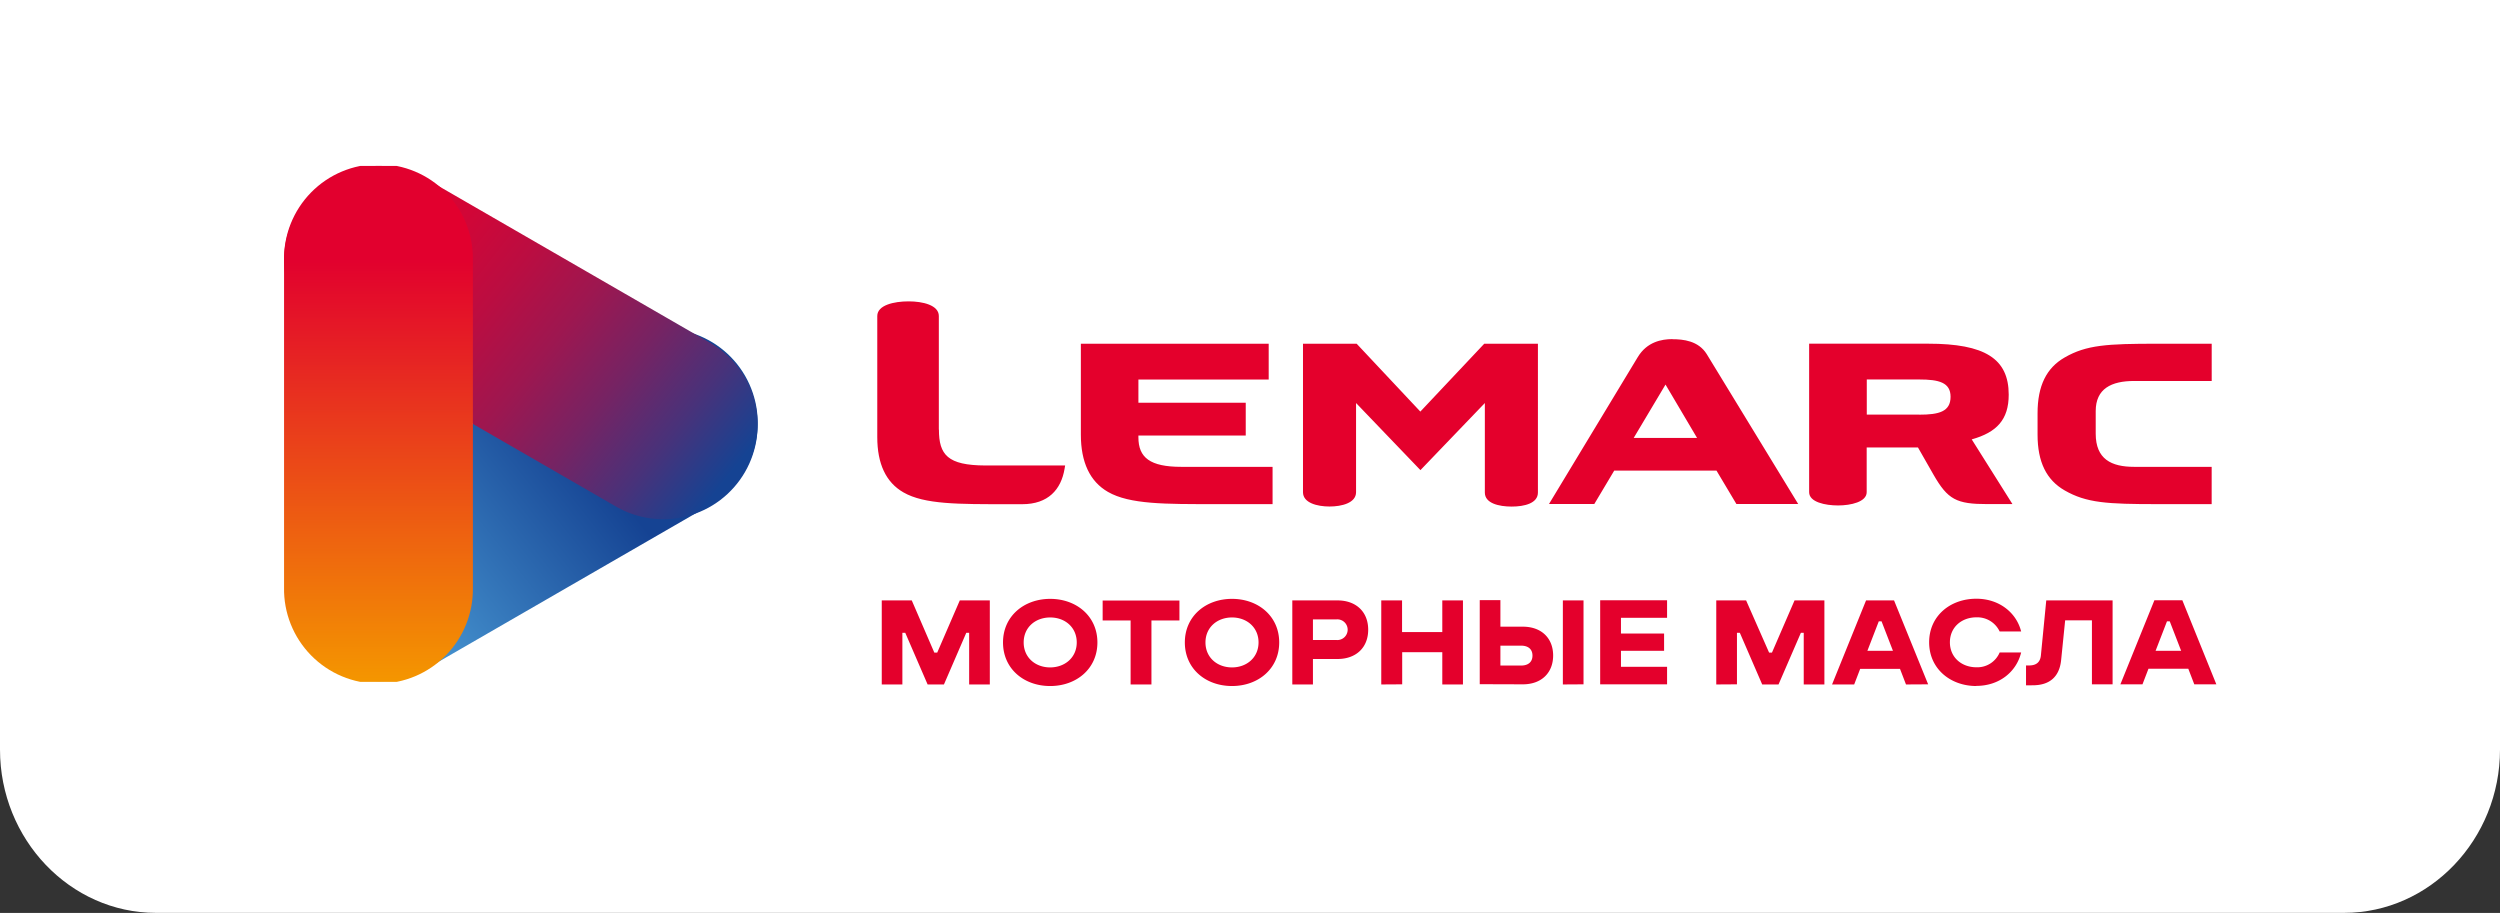
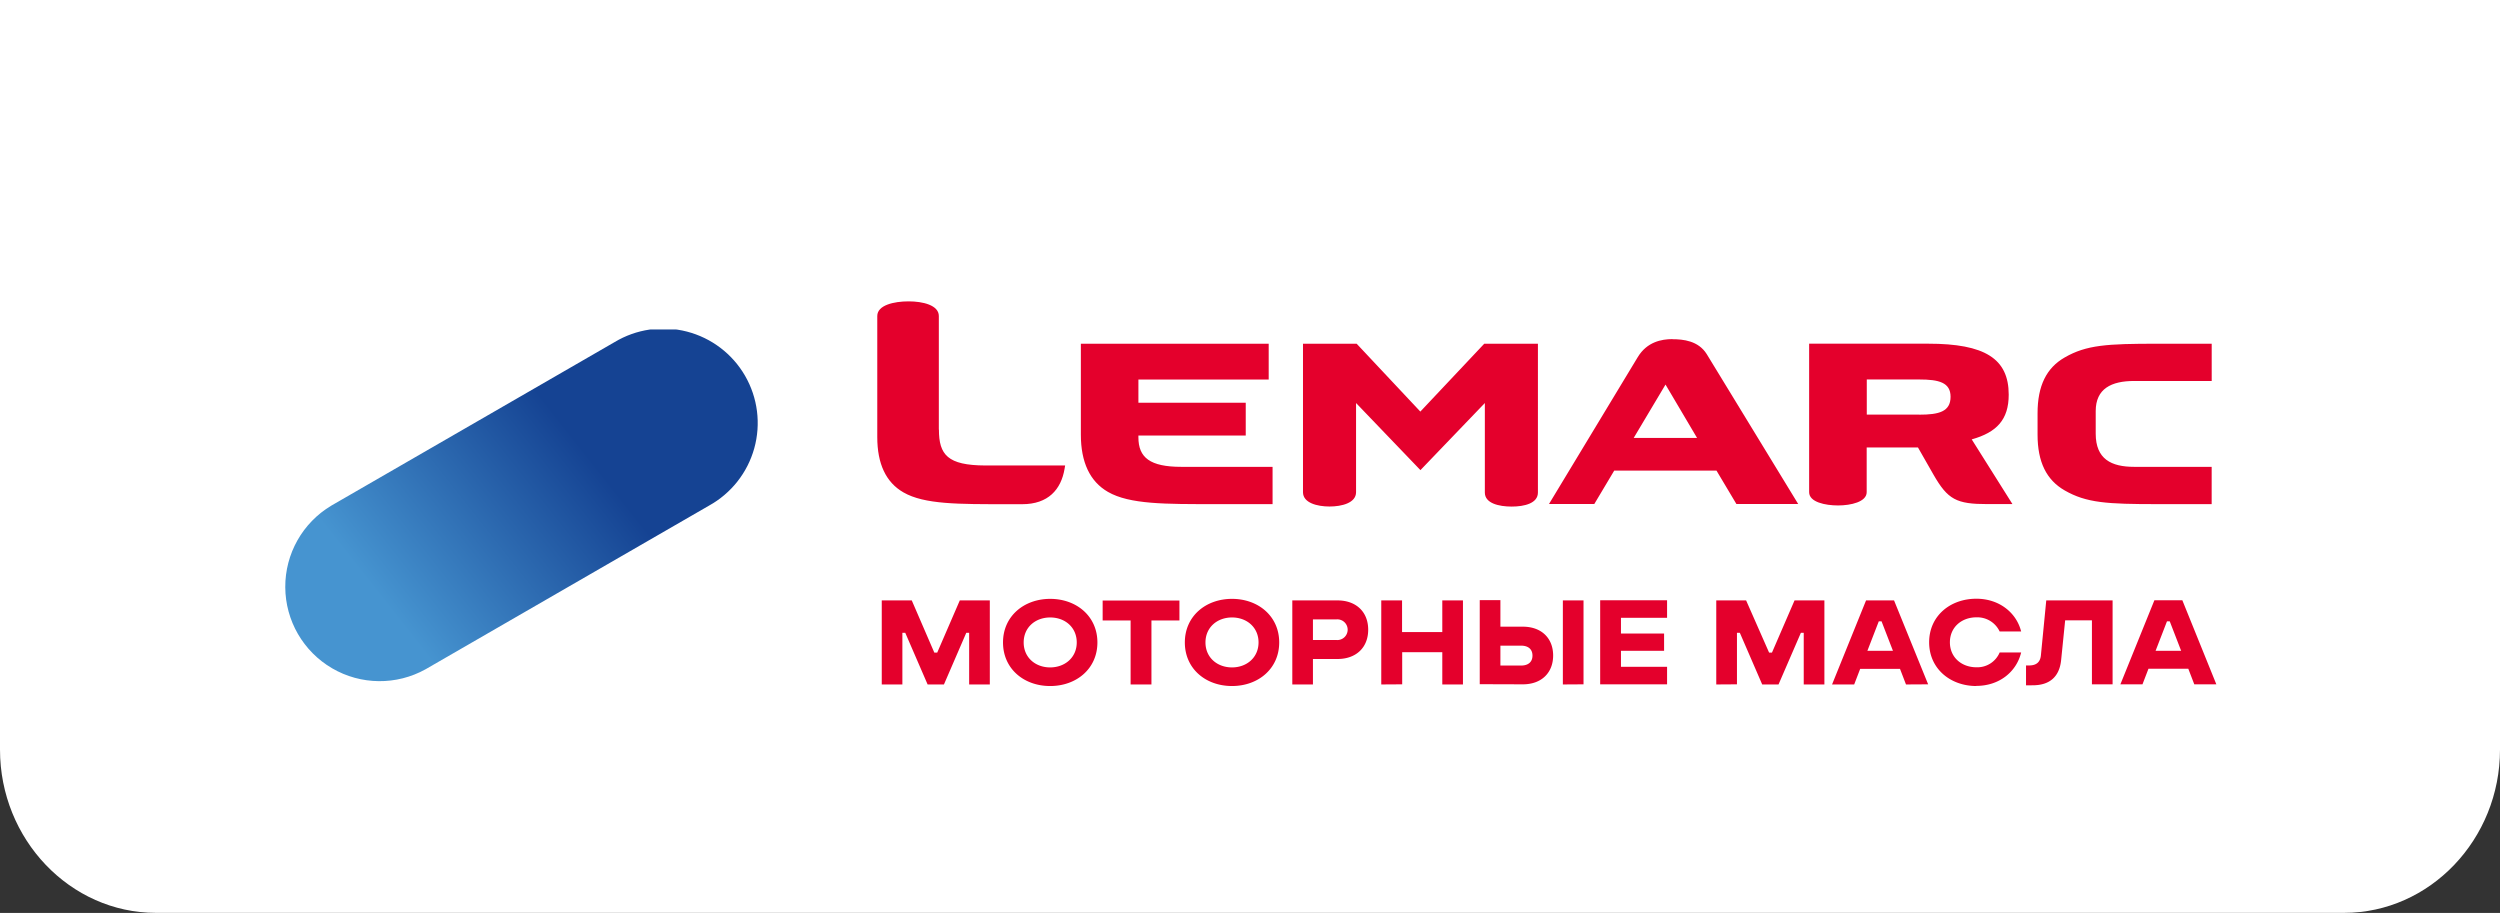
<svg xmlns="http://www.w3.org/2000/svg" viewBox="0 0 753.73 275.24">
  <rect x="0" y="0" width="753.73" height="275.24" fill="#333333" stroke="none" />
  <defs>
    <style>.a{fill:none;clip-rule:evenodd;}.b{fill:#fff;fill-rule:evenodd;}.c{clip-path:url(#a);}.d{fill:url(#b);}.e{clip-path:url(#c);}.f{fill:url(#d);}.g{clip-path:url(#e);}.h{fill:url(#f);}.i{fill:#e4002c;}</style>
    <clipPath id="a" transform="translate(-48.56 -149.37)">
      <path class="a" d="M233.84,252.52l-85.4,49.3a28.47,28.47,0,0,0,28.46,49.31l85.41-49.31a28.47,28.47,0,1,0-28.47-49.3Z" />
    </clipPath>
    <linearGradient id="b" x1="99.36" y1="199.72" x2="218.13" y2="106.18" gradientUnits="userSpaceOnUse">
      <stop offset="0" stop-color="#4694d0" />
      <stop offset="0.16" stop-color="#4694d0" />
      <stop offset="0.66" stop-color="#154393" />
      <stop offset="1" stop-color="#154393" />
    </linearGradient>
    <clipPath id="c" transform="translate(-48.56 -149.37)">
-       <path class="a" d="M138,213.64a28.46,28.46,0,0,0,10.42,38.88l85.4,49.31a28.47,28.47,0,1,0,28.47-49.3L176.9,203.22A28.44,28.44,0,0,0,138,213.64Z" />
-     </clipPath>
+       </clipPath>
    <linearGradient id="d" x1="95.5" y1="56.89" x2="214.27" y2="150.42" gradientUnits="userSpaceOnUse">
      <stop offset="0" stop-color="#e2002e" />
      <stop offset="0.13" stop-color="#de0130" />
      <stop offset="0.27" stop-color="#d10637" />
      <stop offset="0.41" stop-color="#bb0d41" />
      <stop offset="0.56" stop-color="#9d1750" />
      <stop offset="0.71" stop-color="#762363" />
      <stop offset="0.86" stop-color="#48327a" />
      <stop offset="1" stop-color="#154393" />
    </linearGradient>
    <clipPath id="e" transform="translate(-48.56 -149.37)">
-       <path class="a" d="M134.2,227.87v98.61a28.47,28.47,0,1,0,56.93,0V227.87a28.47,28.47,0,1,0-56.93,0" />
-     </clipPath>
+       </clipPath>
    <linearGradient id="f" x1="114.11" y1="205.58" x2="114.11" y2="50.03" gradientUnits="userSpaceOnUse">
      <stop offset="0" stop-color="#f49600" />
      <stop offset="0.82" stop-color="#e2002e" />
      <stop offset="1" stop-color="#e2002e" />
    </linearGradient>
  </defs>
  <path class="b" d="M802.29,149.37v226c0,27.07-21.15,49.22-47,49.22H95.56c-25.85,0-47-22.15-47-49.22v-226Z" transform="translate(-48.56 -149.37)" />
  <g class="c">
    <rect class="d" x="81.6" y="99.33" width="150.43" height="110.29" />
  </g>
  <g class="e">
-     <rect class="f" x="81.6" y="50.03" width="150.43" height="110.29" />
-   </g>
+     </g>
  <g class="g">
    <rect class="h" x="85.64" y="50.03" width="56.93" height="155.55" />
  </g>
  <path class="i" d="M391.78,281.22v-.54h32.36v-9.89H391.78v-7h39.28V253H374.43v27.42c0,8.27,2.7,14.11,8.18,17.26,6.56,3.77,17.26,3.68,32.45,3.68h17.17V290.12H404.72c-9.44,0-12.94-2.79-12.94-8.9m262.39-12.86c0-10.87-7.2-15.37-24.27-15.37H594v44.77c0,3,4.85,4,8.72,4s8.63-1.08,8.63-4V284.27h15.46l4.67,8.18c4.32,7.55,6.93,8.9,16.27,8.9h7.55l-12.28-19.51C650.56,279.72,654.17,275.9,654.17,268.36Zm-27,6H611.38V263.78H627.2c5.93,0,9.44.9,9.44,5.21C636.64,273.49,633.13,274.39,627.2,274.39Zm-295.56,4.52V244.65c0-3.29-4.86-4.42-9.11-4.42-4.42,0-9.45,1.13-9.45,4.42v36.52c0,8,2.6,13.62,7.89,16.65,6.33,3.65,16.66,3.56,31.32,3.56h4.51c7.8,0,11.71-4.42,12.75-10.67l.17-1H345.61C334.24,289.67,331.64,286.46,331.64,278.91Zm145.17-5.42L457.58,253H441.4v44.77c0,3.23,4.31,4.31,8,4.31s8-1.08,8-4.31V270.88l19.41,20.23,19.42-20.23v27c0,3.23,4.22,4.22,8.09,4.22s7.91-1,7.91-4.22V253H496.05Zm76-21.85c-3.24,0-7.64.81-10.43,5.4l-26.78,44.31h13.66l6-10.06h30.84l6,10.06H590.7l-27.59-45.21C560.59,252.09,556,251.64,552.77,251.64ZM541.11,281.4l9.59-16.09,9.51,16.09ZM692,264.23h23.37V253H699c-15.19,0-21.39.36-27.95,4.14-5.49,3.14-8.18,8.54-8.18,16.81v6.47c0,8.27,2.69,13.66,8.18,16.81,6.56,3.77,12.76,4.13,27.95,4.13h16.36V290.12H692c-6.92,0-11.6-2.34-11.6-10v-6.83C680.41,266.57,685.09,264.23,692,264.23Z" transform="translate(-48.56 -149.37)" />
  <path class="i" d="M701.89,336.69h.83l3.44,8.9h-7.71Zm14.88,19-10.25-25.34h-8.43l-10.25,25.34h6.66l1.81-4.71h12l1.81,4.71Zm-55.36.29c5.11,0,8-2.57,8.55-7.46l1.23-12.13h8.07v19.3h6.23V330.39h-20L663.87,347c-.21,2.06-1.44,3-3.54,3h-.94v6Zm-17,.18c6.88,0,12.09-4.2,13.51-10.07h-6.48a7.31,7.31,0,0,1-7,4.46c-4.49,0-8-3-8-7.53s3.51-7.53,8-7.53a7.44,7.44,0,0,1,7,4.27h6.48c-1.42-5.69-6.63-9.88-13.51-9.88-7.89,0-14.23,5.21-14.23,13.14S636.54,356.2,644.43,356.2ZM615,336.69h.83l3.44,8.9h-7.71Zm14.88,19L619.6,330.39h-8.44l-10.25,25.34h6.67l1.81-4.71h12l1.81,4.71Zm-57.64,0V340.16h.87l6.74,15.57h4.92l6.74-15.57h.86v15.57h6.23V330.39h-9l-6.81,15.74h-.86L575,330.39h-9v25.34Zm-21.07,0v-5.29h-13.9v-4.81h13v-5.22h-13v-4.74h13.9v-5.28H531v25.34Zm-50.25-11.66h6.23c2.21,0,3.44,1.12,3.44,3s-1.23,3-3.44,3h-6.23Zm25.06,11.66V330.39h-6.23v25.34Zm-18.29,0c5.65,0,9.13-3.51,9.13-8.69s-3.48-8.69-9.13-8.69h-6.77v-8h-6.23v25.34Zm-36.38,0V346h12.09v9.74h6.23V330.39h-6.23v9.55H471.27v-9.55H465v25.34ZM444.4,336.11h7.1a3.12,3.12,0,1,1,0,6.22h-7.1Zm0,19.62v-7.68h7.42c5.58,0,9.24-3.44,9.24-8.83s-3.66-8.83-9.24-8.83H438.18v25.34ZM420,350.59c-4.48,0-8-3-8-7.53s3.52-7.53,8-7.53,8,3,8,7.53S424.45,350.59,420,350.59Zm0,5.61c7.9,0,14.23-5.21,14.23-13.14s-6.33-13.14-14.23-13.14-14.22,5.21-14.22,13.14S412.07,356.2,420,356.2Zm-24.29-.47v-19.3h8.44v-6H381v6h8.43v19.3Zm-30.52-5.14c-4.49,0-8-3-8-7.53s3.51-7.53,8-7.53,8,3,8,7.53S369.64,350.59,365.15,350.59Zm0,5.61c7.89,0,14.23-5.21,14.23-13.14s-6.34-13.14-14.23-13.14-14.23,5.21-14.23,13.14S357.26,356.2,365.15,356.2Zm-44.57-.47V340.16h.87l6.74,15.57h4.92l6.73-15.57h.87v15.57h6.23V330.39h-9.05l-6.81,15.74h-.87l-6.8-15.74h-9.05v25.34Z" transform="translate(-48.56 -149.37)" />
</svg>